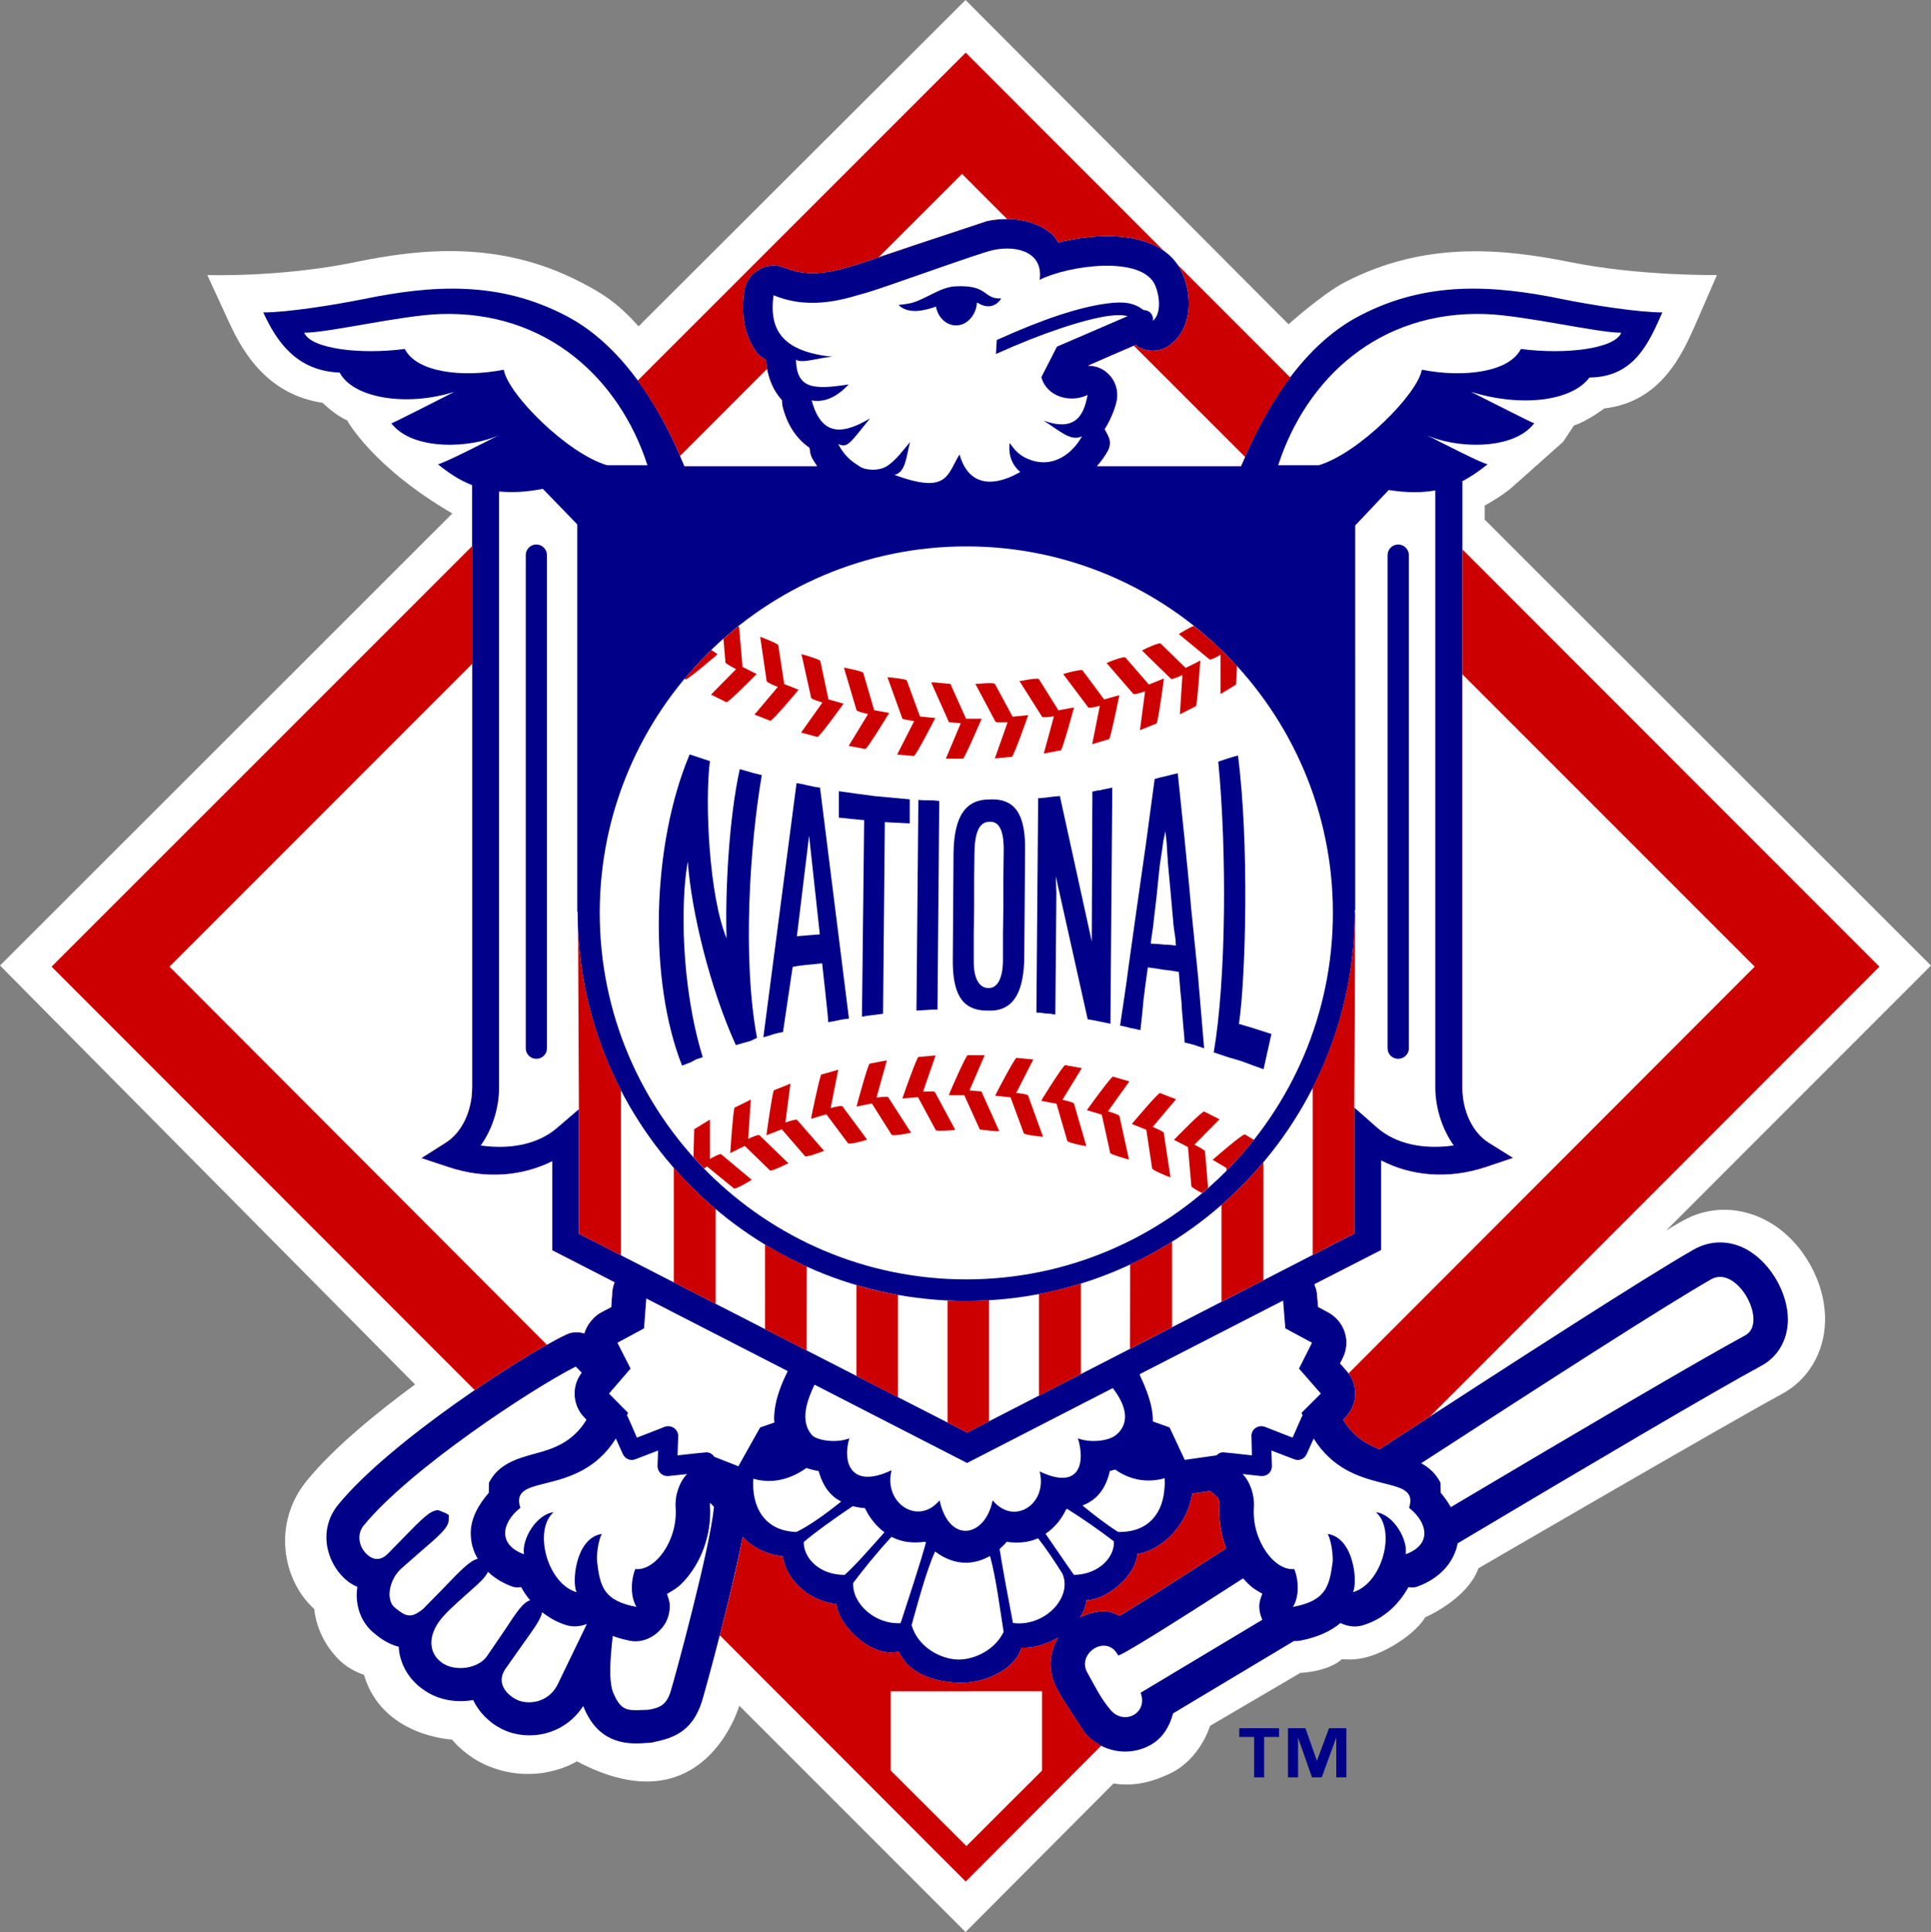
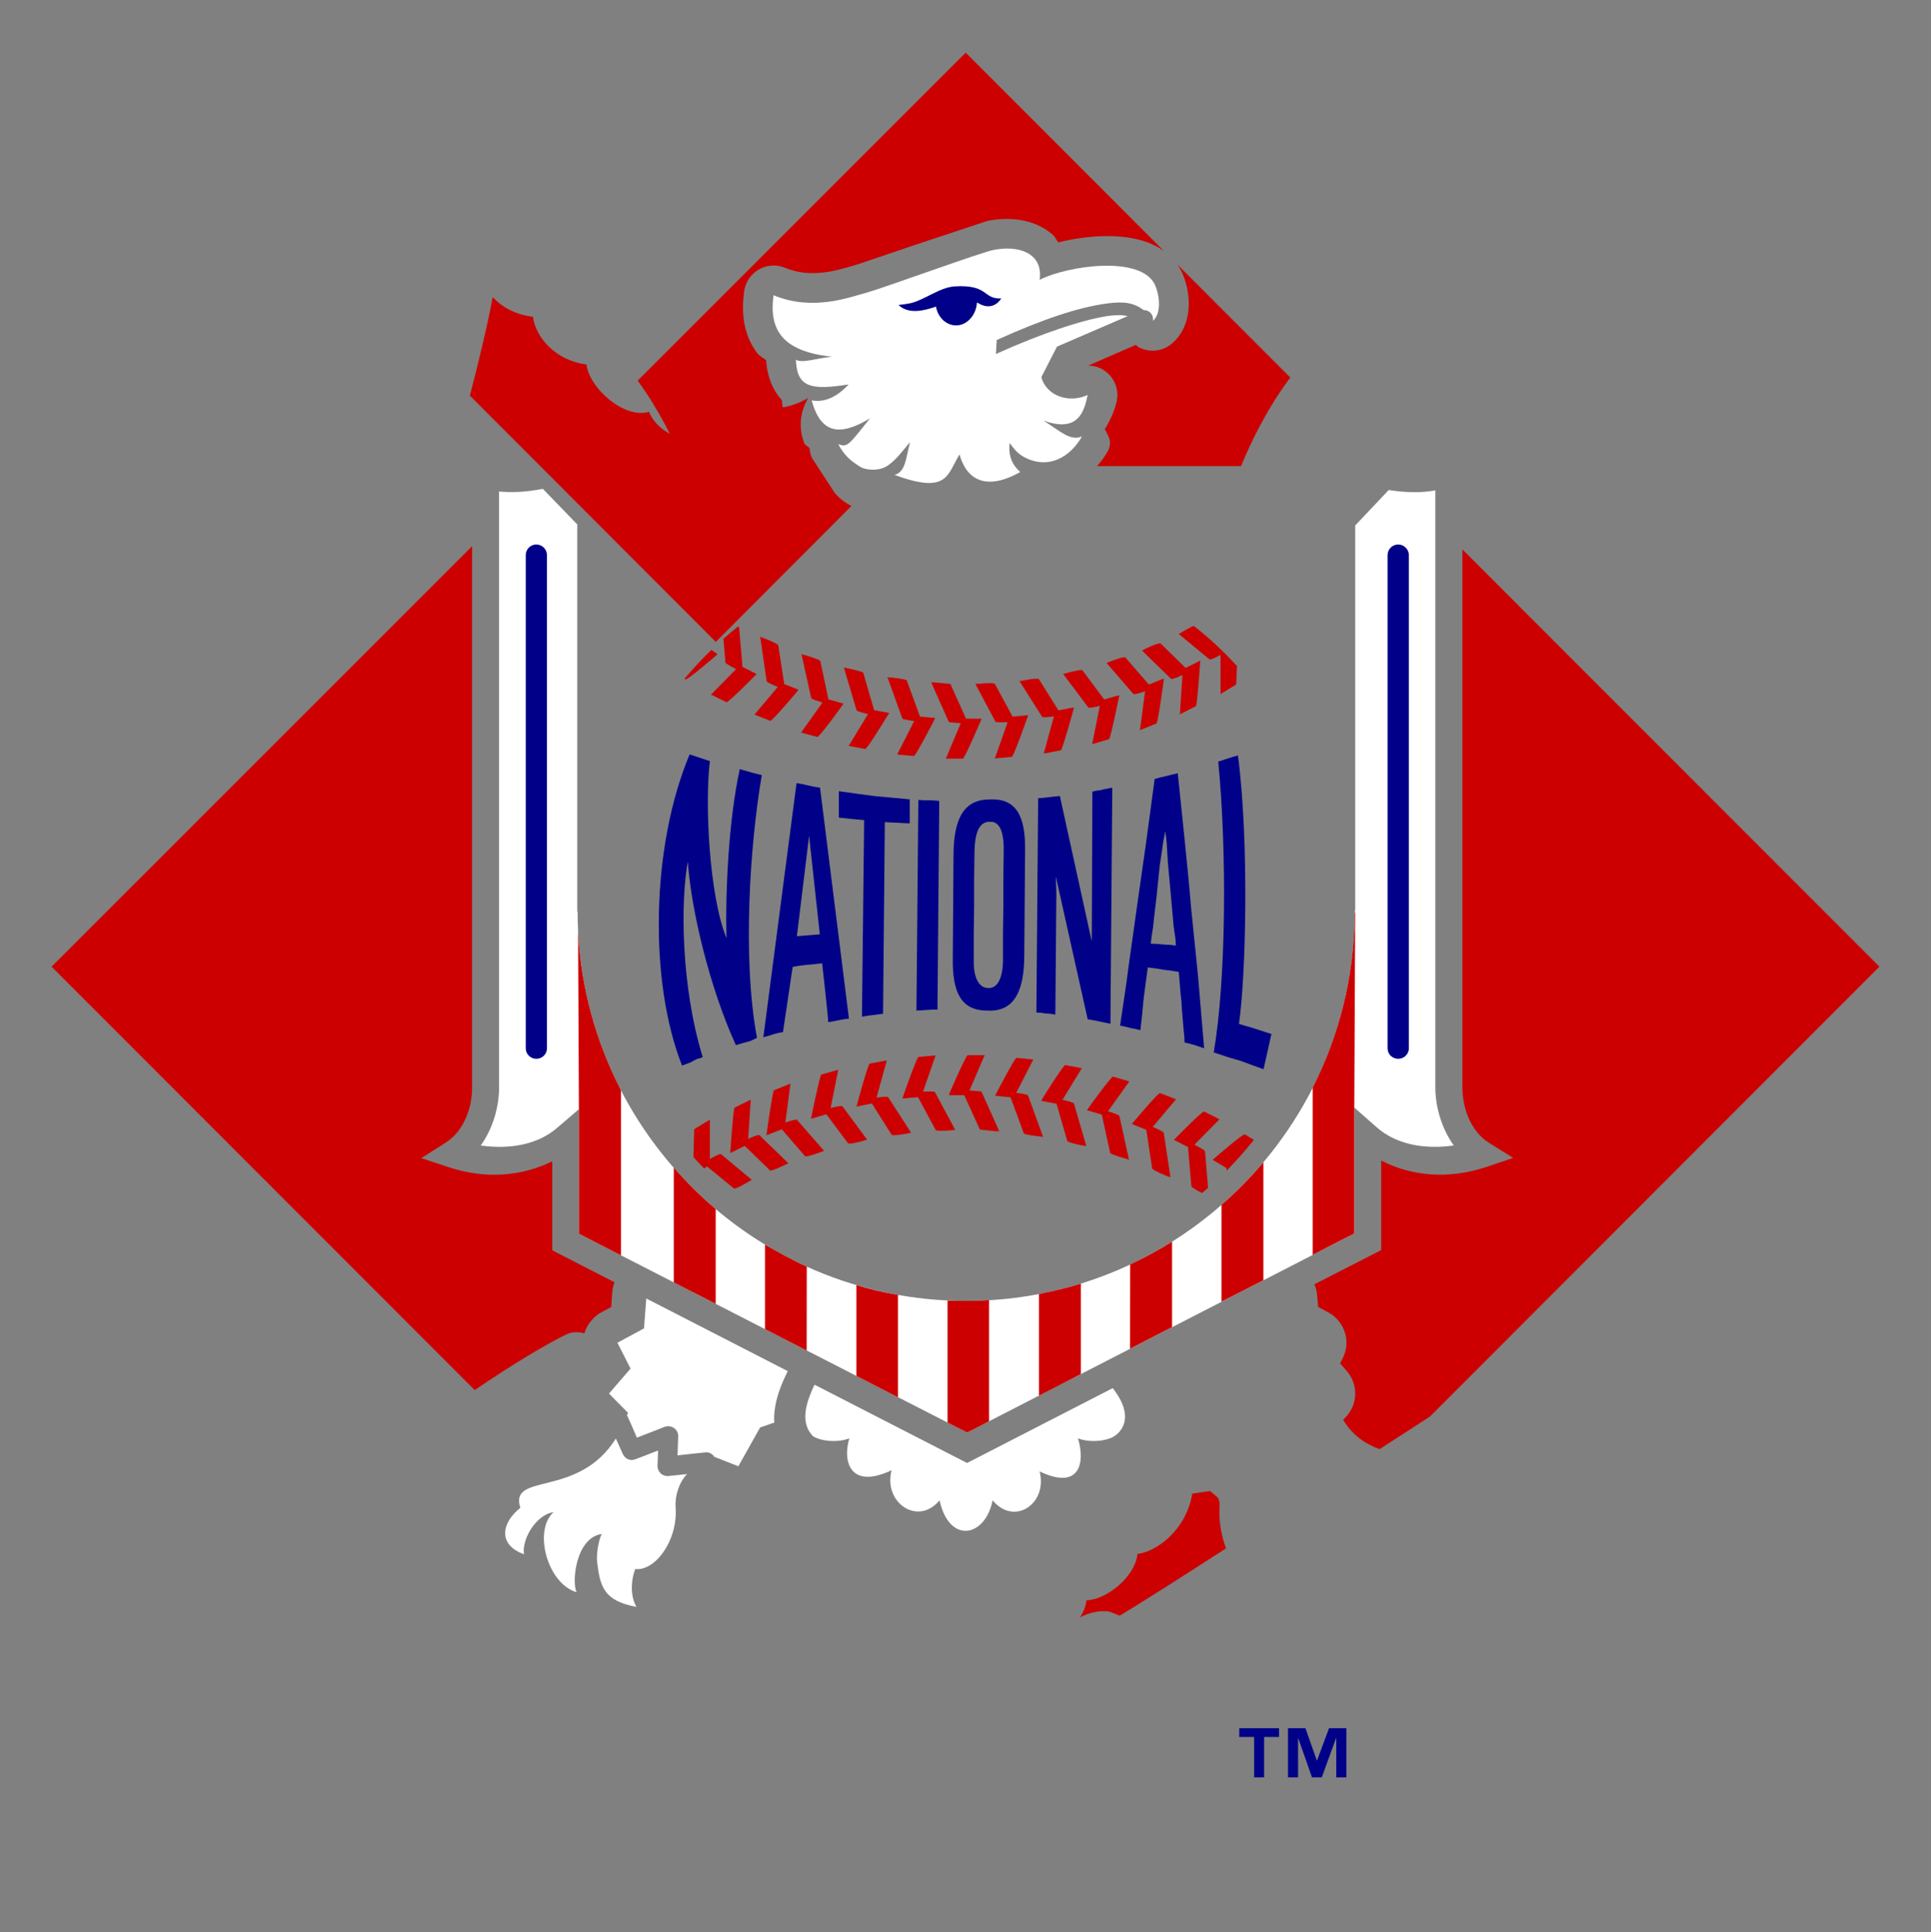
<svg xmlns="http://www.w3.org/2000/svg" viewBox="0 0 204.198 204.281">
  <rect x="0" y="0" width="204.198" height="204.281" fill="#808080" stroke="none" />
  <title>National League logo</title>
-   <path d="M192.997 139.69c-.068 3.328-1.796 6.216-4.583 7.715-5.53 2.98-32.07 18.417-32.07 18.417-1.203 3.308-5.644 5.19-5.644 5.19-.823 1.472-3.587 3.465-6.032 4.17-.896.264-1.82.337-2.747.246-1.553 1.37-4.41 1.453-4.41 1.453l-9.555 5.604s-.973 3.427-4.144 5c-1.914.932-3.962 1.452-6.054 1.087l-15.652 15.712-23.927-23.928s-3.743 13.006-17.174 5.877c0 0-4.218 2.724-9.61.403-1.385-.62-2.628-1.57-3.61-2.705 0 0-7.38-.31-9.3-6.855 0 0-1.664-.438-2.994-1.955-2.14-2.368-2.25-4.982-2.25-4.982-3.426-3.09-4.445-9.14-.79-13.59 2.916-3.574 7.645-7.376 11.44-10.164L0 102.09l47.832-47.8C39.346 49.346 36.7 44.438 36.7 44.438c-1.252-.52-2.587-1.847-2.587-1.847-5.75-.868-8.34-5.18-9.817-8.353l-2.372-5.155s7.682.256 15.524-1.343c7.065-1.472 15.432-2.34 23.973 2.1 2.418 1.235 4.014 2.322 6.107 4.662L102.103 0l34.155 34.283s3.638-3.245 5.955-4.442c8.54-4.44 16.903-3.527 23.973-2.1 7.225 1.452 15.373 1.342 15.373 1.342l-2.314 5.33c-1.34 3.014-3.587 8.08-9.597 8.773 0 0-1.756 1.335-3.2 1.8l-1.16 1.737-5.462 4.862c-1.097.924-2.82 1.874-2.82 1.874v1.48l47.188 47.153-28.072 28.087s-.228.064 1.782-1.078c2.875-1.656 6.352-1.573 9.305.19 3.502 2.074 5.874 6.38 5.787 10.4" fill="#FFF" />
  <path d="M142.377 187.93h-1.07v-4.14h-.026l-1.508 4.14h-1.032l-1.453-4.14h-.022v4.14H136.2v-5.2h1.847l1.197 3.4h.036l1.262-3.4h1.836v5.2zm-7.124-4.27h-1.576v4.27h-1.056v-4.27h-1.57v-.93h4.203v.93" fill="#008" />
  <g>
    <g fill="#C00">
      <path d="M102.52 115.297l1.608-3.73h-1.799c-.256.155-1.842 3.84-1.842 3.84l-.15.392h1.63l1.65 3.636 1.64.174h.412l-1.888-4.204-1.26-.11zM107.46 115.562l1.81-3.538-1.784-.173c-.25.13-2.08 3.657-2.08 3.657l-.173.347 1.63.174 1.404 3.81c.22.183 1.61.312 1.61.312l.424.055-1.59-4.388c-.154-.127-.82-.218-1.25-.255zM112.35 116.293l2.05-3.354-1.76-.32c-.287.118-2.34 3.436-2.34 3.436l-.19.347 1.613.3 1.146 3.95c.214.21 1.584.466 1.584.466l.426.064-1.312-4.506c-.126-.13-.798-.302-1.22-.385zM117.69 113.835c-.287.12-2.545 3.254-2.545 3.254l-.21.3 1.576.466.892 4.067c.182.183 1.554.566 1.554.566l.43.127-1.015-4.625c-.113-.137-.785-.365-1.21-.484l2.262-3.162-1.73-.51zM119.93 118.56l-.242.284 1.53.612.623 4.112c.156.22 1.496.76 1.496.76l.44.164-.714-4.725c-.1-.155-.764-.44-1.165-.612l2.467-2.925-1.71-.66c-.28.092-2.724 2.99-2.724 2.99zM97.61 115.425l1.326-3.83-.406.037-1.412.127c-.22.154-1.563 4.01-1.563 4.01l-.132.385 1.654-.146 1.883 3.5c.26.127 1.64 0 1.64 0l.412-.046-2.153-4.004c-.157-.08-.806-.053-1.25-.035zM92.69 116.055l1.088-3.93-.425.073-1.39.265c-.214.174-1.28 4.13-1.28 4.13l-.104.413 1.62-.33 2.095 3.32c.283.127 1.663-.147 1.663-.147l.388-.083L93.914 116c-.155-.08-.804 0-1.224.055zM87.836 117.162l.804-4.05-.425.12-1.366.384c-.183.22-1.006 4.258-1.006 4.258l-.073.42 1.614-.474 2.303 3.08c.297.11 1.644-.284 1.644-.284l.362-.12-2.62-3.536c-.198-.055-.802.083-1.236.202zM83.052 118.688l.534-4.123-.406.183-1.34.53c-.168.2-.73 4.305-.73 4.305l-.06.457 1.623-.63 2.467 2.85c.306.074 1.64-.438 1.64-.438l.362-.137-2.87-3.29c-.188-.046-.79.146-1.22.293z" />
      <path d="M79.117 120.424l.274-4.158-.41.21-1.303.64c-.152.228-.425 4.35-.425 4.35l-.033.458 1.535-.76 2.682 2.606c.298.036 1.604-.62 1.604-.62l.33-.147-3.072-2.98c-.19-.055-.78.2-1.18.4zM127.425 121.722c-.092-.155-.704-.485-1.12-.686l2.656-2.687-1.627-.824c-.32.046-2.938 2.742-2.938 2.742l-.26.256 1.49.76.36 4.157c.095.148.685.486 1.088.687.022.01.04.01.055.01.205-.166.384-.32.58-.495.008-.036.022-.073.036-.128l-.32-3.792z" />
      <path d="M77.623 125.67c.284.037 1.554-.73 1.554-.73l.315-.193-3.258-2.723c-.206 0-.777.293-1.165.52v-4.158l-.417.247-1.243.767-.078 2.86c0 .037.02.074.02.11.346.393.72.777 1.104 1.18l.315-.212 2.853 2.333zM128.522 122.38l-.284.256 1.453.86.006.292c1.023-1.033 1.993-2.12 2.897-3.263l-.96-.585c-.31.01-3.11 2.44-3.11 2.44zM101.596 76.472l-1.576 3.747h1.81c.24-.166 1.818-3.858 1.818-3.858l.164-.366h-1.654l-1.655-3.683-1.627-.155h-.402l1.874 4.204 1.248.11zM95.423 75.988c.164.1.818.192 1.248.256l-1.8 3.537 1.782.156c.256-.146 2.07-3.665 2.07-3.665l.174-.356-1.61-.155-1.402-3.83c-.21-.155-1.628-.293-1.628-.293l-.416-.027.146.384 1.437 3.994zM90.578 75.1c.124.147.8.302 1.216.402l-2.048 3.364 1.77.33c.278-.147 2.315-3.492 2.315-3.492l.207-.32-1.6-.292-1.155-3.967c-.228-.182-1.61-.447-1.61-.447l-.43-.1.12.43 1.216 4.092zM86.438 77.925c.306-.1 2.55-3.226 2.55-3.226l.214-.303-1.595-.447-.864-4.077c-.183-.192-1.554-.585-1.554-.585l-.445-.12.106.43.93 4.206c.122.146.762.347 1.187.484l-2.253 3.172 1.724.465zM84.217 73.21l.224-.285-1.51-.594-.632-4.12c-.16-.22-1.503-.723-1.503-.723l-.412-.165.068.447.623 4.277c.11.127.767.43 1.174.585l-2.462 2.925 1.68.658c.293-.08 2.752-3.006 2.752-3.006zM106.554 76.362l-1.352 3.83 1.8-.165c.24-.174 1.586-4.012 1.586-4.012l.137-.402-.41.046-1.235.118-1.883-3.482c-.265-.146-1.65 0-1.65 0l-.402.02 2.13 4.01c.173.073.84.054 1.28.036zM111.45 75.74l-1.075 3.94 1.82-.347c.195-.192 1.27-4.123 1.27-4.123l.104-.402-.407.064-1.234.238-2.075-3.318c-.284-.12-1.664.165-1.664.165l-.383.055 2.408 3.802c.174.063.81 0 1.234-.073zM116.302 74.634l-.804 4.05 1.787-.53c.183-.202.992-4.205.992-4.205l.09-.44-.424.11-1.18.34-2.302-3.1c-.29-.082-1.657.3-1.657.3l-.374.11 2.663 3.547c.194.064.802-.082 1.21-.183zM121.09 73.1l-.543 4.103 1.75-.704c.183-.22.727-4.305.727-4.305l.054-.457-.425.173-1.165.467-2.5-2.88c-.3-.063-1.622.458-1.622.458l-.347.147 2.837 3.28c.192.065.81-.146 1.234-.282z" />
      <path d="M125.373 70.622l-2.65-2.595c-.315-.055-1.628.585-1.628.585l-.328.173 3.08 3.007c.187.027.78-.228 1.192-.42l-.27 4.158 1.7-.868c.142-.21.426-4.36.426-4.36l.032-.466-.416.228-1.14.558zM75.626 69.398l.252-.23-.658-.446c-.992.96-1.938 1.983-2.83 3.034l.115.092c.305-.03 3.12-2.45 3.12-2.45zM77.838 70.75l-2.65 2.696 1.636.804c.3-.046 2.925-2.723 2.925-2.723l.264-.256-1.495-.758-.357-4.168c-.013-.036-.054-.082-.11-.11-.526.42-1.042.85-1.55 1.308l.215 2.522c.106.138.708.476 1.12.686z" />
      <path d="M124.655 67.04l3.267 2.696c.206.018.767-.274 1.147-.503v4.15l1.653-1.006.087-1.956c-1.408-1.534-2.93-2.96-4.565-4.24-.47.174-1.275.667-1.275.667l-.315.193z" />
    </g>
-     <path d="M184.91 132.223c-1.898-1.115-4.01-1.132-5.82-.09-5.26 2.997-19.275 12.072-33.2 21.093-1.434-.53-2.786-1.362-3.856-3.1.046-.045.206-.218.206-.218.713-.704 1.07-1.636 1.07-2.56 0-.84-.293-1.7-.892-2.385 0 0-.406-.475-.704-.805.096-.173.28-.548.28-.548.26-.52.392-1.088.392-1.636 0-1.29-.7-2.54-1.92-3.207 0 0-.57-.302-1.073-.577-.055-.603-.114-1.28-.114-1.28-.023-.392-.134-.757-.29-1.114l7.07-3.62v-9.468c3.168 1.645 7.075 2.02 11.07.695l2.887-.97-2.573-1.608c-1.704-1.06-2.796-3.354-2.796-5.85V50.873c.932-.485 1.805-1.088 2.668-1.79-.438 0-5.11-2.387-6.516-3.118 2.915 1.426 9.17 1.755 11.442-1.206-.114.01-5.027-2.495-6.704-3.336 5.177 1.627 10.625 1.06 12.544-1.508 4.77-.036 6.307-3.73 7.71-6.883-2.514 0-7.472-.776-10.538-1.397-7.417-1.526-14.418-1.956-21.487 1.755-6.412 3.327-10.405 10.694-12.53 15.894h-15.222c.425-.484.813-1.005 1.147-1.608.165-.293.22-.585.22-.887 0-.466-.312-.94-.553-1.408.69-1.097 1.104-2.23 1.26-2.962.05-.21.073-.43.073-.64 0-.95-.43-1.873-1.197-2.467-.544-.446-1.22-.648-1.896-.648 1.8-.796 3.473-1.517 5.063-2.203.073.064.11.145.173.19 1.147.66 2.606.55 3.606-.318 2.18-1.81 2.13-5.082 1.16-7.35-.442-1.07-1.448-2.52-3.714-3.353-2.756-1.025-6.458-.74-9.446 0-.192-.24-.31-.522-.517-.74-1.64-1.527-4.245-2.094-7-1.527l-7.66 2.54-5.913 2.003-.7.21c-1.758.52-4.437 1.307-7.105.2-.89-.373-1.924-.32-2.765.175-.84.476-1.426 1.335-1.558 2.295-.074.594-.128 1.15-.128 1.718 0 1.92.517 3.564 1.563 4.9.223.283.616.438.89.693v.055c.032.695.27 2.67 1.677 4.178l-.01.01c0 .29.037.565.115.85.548 2 1.55 3.28 2.8 4.176.037.356.088.722.257 1.06.19.32.356.593.533.858H72.377c-2.116-5.2-6.092-12.566-12.52-15.894-7.093-3.71-14.054-3.28-21.484-1.755-3.062.62-8.01 1.398-10.534 1.398 1.402 3.054 3.49 6.18 8.078 6.362 1.404 2.67 6.992 3.656 12.142 2.03-1.645.84-6.566 3.344-6.677 3.335 2.276 2.96 8.54 2.633 11.46 1.206-1.41.732-6.118 3.117-6.538 3.117 1.143.932 2.303 1.7 3.62 2.212v63.685c0 2.495-1.098 4.79-2.812 5.85l-2.563 1.626 2.87.95c3.97 1.326 7.82.95 10.98-.612v9.415l6.59 3.38c-.132.33-.223.687-.246 1.052 0 0-.06.805-.11 1.572-.512.254-1.065.557-1.065.557-.275.146-.517.338-.732.53-.073.064-.124.138-.192.21-.14.156-.27.312-.388.485-.05.082-.105.146-.146.238-.133.238-.242.485-.32.75v.01c-.63-.193-1.316-.184-1.937.126-4.694 2.23-18.668 11.352-24.084 17.97-2.128 2.604-1.31 6.022.71 7.86.41.373.84.64 1.31.84-.05.31-.073.62-.073.94.036 1.592.677 2.99 1.783 3.904.466.402 1.403 1.17 2.668 1.49.01.247.036.485.078.73.315 1.583 1.257 2.98 2.665 3.894 1.49 1.024 3.382 1.317 5.128 1.006.618 1.316 1.76 2.467 3.2 3.144 2.66 1.234 6.42.604 8.435-2.513 1.682 4.305 5.095 4.03 6.79 3.903l.353-.027c.124 0 .26-.036.38-.073 1.982-.41 4.025-1.097 5.03-4.286.38-1.243 3.167-11.397 4.296-17.402.987 1.042 2.344 1.828 4.26 2.075.26 2.12 2.37 4.634 5.66 5.036.274 2.486 3.994 5.794 6.604 5.008 1.193 2.76 4.648 3.31 6.626 3.31 2.623 0 5.69-1.454 6.347-3.702 1.325.045 2.695-.375 3.87-1.07-1.005 1.672-1.064 3.674-.132 5.393.032.064.525.95.525.95l2.404 3.693c1.75 2.083 4.73 2.622 7.056 1.27 1.26-.74 1.95-1.965 2.312-3.3 2.24-1.334 6.924-4.15 12.778-7.65.187 0 .37.01.562-.018 1.983-.374 3.354-1.042 4.36-1.882.722.347 1.535.484 2.343.246 2.235-.667 3.816-2.202 4.84-4.04.32.028.65.065.96-.064 2.307-.84 3.847-2.504 4.25-4.57 13.617-8.115 27.487-16.286 32.13-18.782 1.722-.942 2.737-2.668 2.787-4.753v-.137c.002-2.76-1.775-5.86-4.156-7.285zm-66.506 38.615c-.48-.173-.937-.457-1.467-.475-.95-.037-1.883.21-2.723.65.374-.585.617-1.206.676-1.81 1.975 0 5.142-2.386 5.397-4.9 1.883-.2 5.118-2.385 5.794-6.37.39-.064 1.134-.173 1.89-.274.337.283.766.65.808.685.082.1.187.402.187.758v.1c-.008.21-.018.44-.018.667 0 1.325.256 2.633.704 3.848-4.936 3.19-9.094 5.832-11.246 7.12zm-16.214-35.562c-21.373 0-38.77-17.393-38.77-38.76 0-21.35 17.396-38.744 38.77-38.744 21.368 0 38.76 17.393 38.76 38.743 0 21.368-17.39 38.76-38.76 38.76z" fill="#008" />
-     <path d="M128.964 159.204v-.1c0-.358-.105-.66-.187-.76-.04-.035-.47-.4-.81-.685-.753.1-1.498.21-1.887.273-.676 3.985-3.91 6.17-5.794 6.37-.256 2.514-3.423 4.9-5.397 4.9-.06.604-.302 1.225-.677 1.81.84-.44 1.773-.686 2.723-.65.53.02.987.302 1.467.475 2.153-1.29 6.31-3.93 11.247-7.12-.448-1.215-.704-2.522-.704-3.847 0-.228.01-.456.018-.666zM154.647 58.09v56.887c0 2.495 1.092 4.79 2.796 5.85l2.573 1.607-2.888.97c-3.993 1.325-7.9.95-11.068-.695v9.468l-7.07 3.62c.155.356.266.72.288 1.114l.114 1.28c.503.273 1.073.576 1.073.576 1.22.667 1.92 1.92 1.92 3.207 0 .548-.132 1.116-.393 1.636 0 0-.182.376-.28.55.3.328.705.804.705.804.6.685.892 1.544.892 2.386 0 .923-.358 1.855-1.07 2.56 0 0-.16.172-.207.218 1.07 1.737 2.422 2.568 3.857 3.1 1.783-1.162 3.574-2.314 5.337-3.456l47.518-47.562-44.098-44.12zM125.07 28.983c.97 2.267 1.02 5.54-1.16 7.35-1 .867-2.46.976-3.606.318-.064-.046-.1-.127-.173-.192-1.59.686-3.262 1.408-5.062 2.203.676 0 1.352.202 1.896.65.767.594 1.197 1.517 1.197 2.468 0 .21-.02.43-.072.64-.155.73-.57 1.864-1.26 2.96.24.467.55.942.55 1.408 0 .302-.053.594-.218.887-.333.603-.722 1.124-1.147 1.608h15.22c1.162-2.813 2.885-6.27 5.215-9.366l-11.94-11.946c.248.356.43.694.563 1.014zM85.86 48.422c-.17-.338-.22-.704-.256-1.06-1.25-.895-2.253-2.175-2.8-4.176-.08-.284-.115-.558-.115-.85l.01-.01c-1.41-1.508-1.646-3.482-1.678-4.176v-.055c-.275-.256-.668-.41-.892-.694-1.046-1.334-1.563-2.978-1.563-4.898 0-.567.054-1.124.128-1.718.132-.96.717-1.82 1.558-2.294.842-.494 1.875-.548 2.766-.174 2.668 1.106 5.347.32 7.106-.2l.7-.21 5.912-2.003 7.66-2.54c2.754-.567 5.36 0 7 1.525.206.22.325.503.517.74 2.99-.74 6.69-1.024 9.447 0 .69.256 1.238.566 1.71.896l-20.95-20.958-34.69 34.676c2.203 3.016 3.844 6.315 4.95 9.04h14.015c-.178-.266-.342-.54-.534-.86zm26.427 131.072s-.493-.886-.525-.95c-.932-1.718-.873-3.72.132-5.393-1.175.695-2.545 1.116-3.87 1.07-.66 2.25-3.725 3.702-6.348 3.702-1.978 0-5.433-.548-6.626-3.31-2.61.787-6.33-2.52-6.603-5.007-3.29-.402-5.402-2.915-5.662-5.036-1.915-.248-3.272-1.034-4.26-2.076-.547 2.98-1.52 6.983-2.412 10.41l26.008 26.04 14.345-14.377c-.667-.338-1.27-.795-1.773-1.38l-2.405-3.693zM58.402 122.79c-3.162 1.564-7.01 1.94-10.98.614l-2.87-.95 2.562-1.628c1.714-1.06 2.81-3.354 2.81-5.85V57.745L5.453 102.21l44.743 44.774c3.99-2.723 7.664-4.917 9.66-5.868.622-.31 1.307-.32 1.938-.127v-.01c.078-.265.187-.512.32-.75.04-.092.095-.155.146-.238.118-.173.246-.328.387-.484.068-.073.12-.147.192-.21.214-.193.456-.385.73-.53 0 0 .553-.303 1.065-.56.05-.766.11-1.57.11-1.57.023-.366.114-.723.247-1.052l-6.59-3.38v-9.415z" fill="#C00" />
-     <path d="M85.6 47.362c-1.25-.896-2.252-2.176-2.8-4.177-.078-.284-.114-.558-.114-.85l.01-.01c-1.01-1.087-1.418-2.403-1.586-3.317l-9.195 9.204c.147.357.315.722.462 1.07h14.015c-.178-.266-.343-.54-.534-.86-.17-.338-.22-.704-.257-1.06zm29.468-8.7c.676 0 1.352.2 1.896.648.767.594 1.197 1.517 1.197 2.468 0 .21-.02.43-.072.64-.155.73-.57 1.864-1.26 2.96.24.467.55.942.55 1.408 0 .302-.053.594-.218.887-.333.603-.722 1.124-1.147 1.608h15.22c.134-.31.29-.638.43-.968L119.907 36.56c-1.53.648-3.13 1.35-4.838 2.1zm39.58 32.637v43.678c0 2.495 1.09 4.79 2.795 5.85l2.573 1.607-2.888.97c-3.993 1.325-7.9.95-11.068-.695v9.47l-7.07 3.618c.155.357.266.722.288 1.115l.114 1.28c.503.273 1.073.576 1.073.576 1.22.666 1.92 1.918 1.92 3.206 0 .548-.132 1.116-.393 1.636 0 0-.182.375-.28.548.3.33.705.805.705.805.06.064.124.155.188.256l42.95-43.01-30.908-30.91zM58.4 122.79c-3.162 1.564-7.01 1.94-10.98.614l-2.87-.95 2.562-1.628c1.714-1.06 2.81-3.354 2.81-5.85V70.203l-32 32.007 39.903 39.976c.78-.44 1.47-.813 2.03-1.07.62-.31 1.305-.32 1.936-.127v-.01c.078-.265.187-.512.32-.75.04-.092.095-.155.146-.238.118-.173.246-.328.387-.484.068-.073.12-.147.192-.21.214-.193.456-.385.73-.53 0 0 .553-.303 1.065-.56.05-.766.11-1.57.11-1.57.023-.366.114-.723.247-1.052l-6.59-3.38v-9.415zm42.38-103.45l-7.846 7.84 3.798-1.278 7.66-2.54c.716-.147 1.424-.212 2.096-.212l-4.757-4.76-.95.95zM132.14 167.594c-.232-.2-.456-.457-.684-.704-7.66 4.936-13.098 8.336-13.22 8.135-1.2-2.322-4.374-.22-3.278 1.782.8 1.426 1.444 2.788 2.49 4.004 1.384 1.645 3.99.385 3.17-1.828 0 0 5.298-3.18 12.87-7.714-.197-.447-.324-.923-.324-1.408 0-.475.155-.913.324-1.352-.456-.265-.936-.512-1.347-.914zm48.784-32.31c-4.87 2.78-17.777 11.096-30.64 19.432.812.438 1.557 1.088 2.046 2.066 0 0 .01.65.023 1.06.42.484.758.986 1.07 1.517 13.275-7.89 26.56-15.704 31.13-18.162 2.48-1.352-.855-7.54-3.63-5.913zM110.197 178.826v8.38c-.288.275-7.335 7.323-8.002 7.99-.663-.667-7.723-7.715-8.007-7.99v-8.37l16.01-.01zM88.147 158.235c-.813-.685-1.275-1.636-1.58-2.687-.454-.09-.88-.182-1.29-.33-1.645 1.17-3.592 1.728-5.616 1.134-.2 2.86 1.084 5.53 4.557 5.63 1.38-.65 3.213-1.994 4.73-3.208-.32-.183-.608-.365-.8-.54zm35-1.947s-.35.138-.772.183c-1.622.247-3.144-.164-4.442-1.087-.178.045-.37.11-.566.146-.26 1.123-.723 2.147-1.563 2.868-.343.3-.796.585-1.335.786 1.11.914 2.494 1.993 3.765 2.796 3.336.073 4.79-2.14 4.913-4.734.068-.318 0-.958 0-.958zm-31.682 3.172c-.47-.027-.886-.1-1.28-.21-1.923 1.28-4.112 2.86-5.195 3.802-.01 1.663 1.618 3.473 4.328 3.473 1.056-.923 2.815-2.934 4.21-4.506-.898-.668-1.593-1.564-2.063-2.56zm21.286.11c-.483 1.04-1.22 1.955-2.188 2.604.85 1.216 2.016 2.96 3.007 4.35 2.695-.054 4.313-1.928 4.222-3.545-1.403-1.09-3.336-2.432-4.908-3.42-.04 0-.087.01-.133.01zm-.36 6.89c-.84-1.352-1.8-2.778-2.618-3.81-1.065.474-2.208.538-3.318.374-.228.283-.48.51-.75.767.333 2.14.987 5.576 1.412 7.816 3.308.447 6.297-2.65 5.25-5.164 0 .018 0 .018.024.018zm-14.555-3.445c-1.175.165-2.368.092-3.497-.485-.008-.018-.036-.027-.06-.036-1.438 1.536-3.084 3.574-4.057 4.88-.123 2.176 2.31 4.406 5.014 4.25.745-2.284 2.098-6.378 2.68-8.526-.03-.028-.06-.046-.08-.083zm4.323 2.22c-1.078.01-2.23-.383-3.272-1.188-.905 1.947-1.837 5.456-2.49 7.788.7 2.394 3.176 3.637 4.99 3.637 1.627 0 3.802-.97 4.743-2.925-.358-2.22-.81-5.813-1.44-8.024-.772.43-1.618.704-2.532.713zM50.52 164.824c-.33-.557-.567-1.178-.668-1.836-.046-.293-.073-.585-.073-.878 0-1.526.776-2.97 1.91-4.268.013-.412.013-1.06.013-1.06 1.01-2.02 3.075-2.577 4.738-3.044 2.035-.53 4.1-1.198 5.58-3.62-.04-.054-.21-.228-.21-.228-.694-.685-1.046-1.627-1.046-2.54 0-.786.256-1.563.754-2.203-.306-.33-.553-.566-.64-.65-4.753 2.414-17.58 10.886-22.415 16.8-.324.392-.46.84-.46 1.288 0 .677.31 1.325.822 1.79.402.375 1.248.86 2.19-.09l1.686-1.728c1.99-2.03 2.807-2.87 3.647-2.88l.818.33.297.19-.018.55c-.022.75-.896 1.543-3.034 3.37l-1.993 1.747c-.754.676-1.238 1.773-1.23 2.76.028.585.206 1.07.526 1.325 1.184.986 1.74 1.242 3.057.145l2.052-2.093c2.006-2.1 2.943-3.022 3.697-3.178zm5.547 4.388c-.357-.42-.677-.886-.96-1.398-.315.036-.64.064-.95-.065-1.02-.366-1.87-.897-2.56-1.555-.24.577-.937 1.206-2.22 2.34-1.116.997-2.386 2.094-3.026 3.034-.603.896-.844 1.8-.69 2.622.124.677.53 1.252 1.162 1.682 1.384.896 3.733.558 4.656-.73l1.934-2.835c1.302-1.992 1.92-2.888 2.655-3.098zm19.033-10.31c-.014.082-.032.138-.032.2v.074c.013.256.032.494.032.723 0 2.914-1.193 5.803-3.167 7.686-.44.41-.927.667-1.403.95.14.42.297.832.297 1.262 0 .777-.228 1.554-.7 2.175-.83 1.097-2.142 1.774-3.5 1.517-.693-.146-1.278-.3-1.83-.512-.266 2.313-.453 4.817.063 6.033.786 1.883 1.513 1.856 2.975 1.802 0 0 .63-.02.677-.02 1.275-.2 1.96-.53 2.4-1.928.56-1.81 4.23-15.427 4.588-19.54-.043-.047-.198-.202-.4-.422zm-15.154 12.95c-.996-.29-1.86-.794-2.62-1.388-.117.704-.784 1.636-2.087 3.454l-1.806 2.56c-.365.548-.466 1.096-.315 1.617.224.777.964 1.37 1.576 1.645 1.11.52 3.23.366 4.245-1.572l3.122-6.46c-.667.264-1.388.346-2.116.145zM132.333 151.846c0-.347.146-.658.43-.85.284-.2.648-.247.973-.137 0 0 1.878.74 2.952 1.15.402-.923.983-2.23.983-2.23.028-.064.066-.073.08-.127-.028-.092-.08-.165-.115-.266l2.038-2.037-2.308-2.642 1.376-2.733-2.82-1.517-.237-2.942-15.15 7.777v.12c.53 1.123 1.38 3.015 1.38 4.825v.064l1.765.63 1.604 3.428 3.36-.475c.218-.22.506-.374.844-.31 0 0 1.71.164 2.898.31l-.05-2.04zm16.675 7.587c1.23-3.82-6.105-.942-10.09-7.33l-.736 1.636c-.22.52-.804.766-1.32.556 0 0-1.28-.484-2.413-.923.03.813.053 1.655.053 1.655 0 .292-.114.557-.33.777-.22.192-.53.292-.812.265l-1.96-.21c.813.83 1.29 2.24 1.192 3.573-.214 3.49 2.22 6.71 4.273 6.47.512 1.28.512 2.962-.138 4.004 3.432-.64 3.848-2.083 4.2-4.762.054-.566-.11-2.166-.52-2.952 2.782.42 3.19 5.127 2.664 6.16 3.113-.905 4.598-6.544 2.436-8.463 1.888.265 3.386 2.906 3.14 4.45 2.84-1.033 2.31-3.373.362-4.907z" fill="#FFF" />
+     <path d="M128.964 159.204v-.1c0-.358-.105-.66-.187-.76-.04-.035-.47-.4-.81-.685-.753.1-1.498.21-1.887.273-.676 3.985-3.91 6.17-5.794 6.37-.256 2.514-3.423 4.9-5.397 4.9-.06.604-.302 1.225-.677 1.81.84-.44 1.773-.686 2.723-.65.53.02.987.302 1.467.475 2.153-1.29 6.31-3.93 11.247-7.12-.448-1.215-.704-2.522-.704-3.847 0-.228.01-.456.018-.666zM154.647 58.09v56.887c0 2.495 1.092 4.79 2.796 5.85l2.573 1.607-2.888.97c-3.993 1.325-7.9.95-11.068-.695v9.468l-7.07 3.62c.155.356.266.72.288 1.114l.114 1.28c.503.273 1.073.576 1.073.576 1.22.667 1.92 1.92 1.92 3.207 0 .548-.132 1.116-.393 1.636 0 0-.182.376-.28.55.3.328.705.804.705.804.6.685.892 1.544.892 2.386 0 .923-.358 1.855-1.07 2.56 0 0-.16.172-.207.218 1.07 1.737 2.422 2.568 3.857 3.1 1.783-1.162 3.574-2.314 5.337-3.456l47.518-47.562-44.098-44.12zM125.07 28.983c.97 2.267 1.02 5.54-1.16 7.35-1 .867-2.46.976-3.606.318-.064-.046-.1-.127-.173-.192-1.59.686-3.262 1.408-5.062 2.203.676 0 1.352.202 1.896.65.767.594 1.197 1.517 1.197 2.468 0 .21-.02.43-.072.64-.155.73-.57 1.864-1.26 2.96.24.467.55.942.55 1.408 0 .302-.053.594-.218.887-.333.603-.722 1.124-1.147 1.608h15.22c1.162-2.813 2.885-6.27 5.215-9.366l-11.94-11.946c.248.356.43.694.563 1.014zM85.86 48.422c-.17-.338-.22-.704-.256-1.06-1.25-.895-2.253-2.175-2.8-4.176-.08-.284-.115-.558-.115-.85l.01-.01c-1.41-1.508-1.646-3.482-1.678-4.176v-.055c-.275-.256-.668-.41-.892-.694-1.046-1.334-1.563-2.978-1.563-4.898 0-.567.054-1.124.128-1.718.132-.96.717-1.82 1.558-2.294.842-.494 1.875-.548 2.766-.174 2.668 1.106 5.347.32 7.106-.2l.7-.21 5.912-2.003 7.66-2.54c2.754-.567 5.36 0 7 1.525.206.22.325.503.517.74 2.99-.74 6.69-1.024 9.447 0 .69.256 1.238.566 1.71.896l-20.95-20.958-34.69 34.676c2.203 3.016 3.844 6.315 4.95 9.04h14.015c-.178-.266-.342-.54-.534-.86zs-.493-.886-.525-.95c-.932-1.718-.873-3.72.132-5.393-1.175.695-2.545 1.116-3.87 1.07-.66 2.25-3.725 3.702-6.348 3.702-1.978 0-5.433-.548-6.626-3.31-2.61.787-6.33-2.52-6.603-5.007-3.29-.402-5.402-2.915-5.662-5.036-1.915-.248-3.272-1.034-4.26-2.076-.547 2.98-1.52 6.983-2.412 10.41l26.008 26.04 14.345-14.377c-.667-.338-1.27-.795-1.773-1.38l-2.405-3.693zM58.402 122.79c-3.162 1.564-7.01 1.94-10.98.614l-2.87-.95 2.562-1.628c1.714-1.06 2.81-3.354 2.81-5.85V57.745L5.453 102.21l44.743 44.774c3.99-2.723 7.664-4.917 9.66-5.868.622-.31 1.307-.32 1.938-.127v-.01c.078-.265.187-.512.32-.75.04-.092.095-.155.146-.238.118-.173.246-.328.387-.484.068-.073.12-.147.192-.21.214-.193.456-.385.73-.53 0 0 .553-.303 1.065-.56.05-.766.11-1.57.11-1.57.023-.366.114-.723.247-1.052l-6.59-3.38v-9.415z" fill="#C00" />
    <path d="M83.298 144.974l-14.957-7.678-.24 3.162-2.812 1.517 1.39 2.733-2.28 2.642 2.01 2.037c-.028.1-.078.174-.12.274.023.047.06.056.083.12 0 0 .59 1.307.978 2.23 1.084-.41 2.948-1.15 2.948-1.15.325-.11.694-.066.973.136.283.192.446.503.446.85 0 0-.036 1.08-.073 2.038 1.202-.146 2.912-.31 2.912-.31.42-.065.767.145.982.465l2.54.995 2.304-4.103 1.51-.52c-.005-.13-.033-.248-.033-.367 0-2.056.9-3.948 1.366-4.908l.075-.163zm-13.425 10.83c-.215-.22-.343-.485-.343-.768 0 0 .027-.85.06-1.663-1.125.44-2.41.923-2.41.923-.516.21-1.082-.036-1.32-.557l-.736-1.637c-3.995 6.388-11.324 3.51-10.1 7.33-1.955 1.535-2.454 3.875.385 4.908-.253-1.544 1.247-4.185 3.133-4.45-2.175 1.92-.67 7.558 2.43 8.463-.52-1.033-.118-5.74 2.66-6.16-.406.786-.575 2.386-.488 2.952.31 2.68.75 4.123 4.16 4.762-.627-1.042-.627-2.723-.125-4.003 2.083.238 4.496-2.98 4.268-6.47-.095-1.336.398-2.743 1.21-3.575l-1.973.21c-.3.026-.598-.074-.812-.266zM102.268 154.69l-16.136-8.28c-.667 1.424-1.723 3.874-.155 5.446.767.512 2.568.723 3.838.228-.753 2.504.133 5.42 4.465 3.373-.89 3.445 2.797 5.94 5.077 3.18 1.028 4.67 4.835 3.912 5.612 0 2.284 2.76 5.844.366 4.97-3.053 4.31 2.048 4.827-.996 4.05-3.5 1.276.494 3.08.284 3.84-.228 0 0 2.668-1.47-.16-5.082l-15.402 7.915z" fill="#FFF" />
    <path d="M151.782 51.85v63.127c0 1.91.59 4.23 1.95 6.14-3.147.44-6.1-.108-8.165-1.936l-2.354-2.074v13.325c-1.476.75-39.72 20.42-40.946 21.04-1.243-.62-39.565-20.262-41.05-21.02v-13.17l-2.327 1.993c-2.047 1.755-4.962 2.275-8.056 1.846 1.366-1.91 1.942-4.232 1.942-6.142v-63.01c1.335.12 2.825.074 4.625-.283l3.643 3.765v40.955h.046c0 .02-.01.037-.01.037 0 22.648 18.43 41.11 41.088 41.11 22.657 0 41.1-18.462 41.1-41.11 0-.055-.008-.12-.008-.174h.05V55.56l3.542-3.747c1.937.302 3.545.292 4.93.037z" fill="#FFF" />
    <path d="M148.985 58.704v52.133c0 .63-.525 1.115-1.124 1.115-.63 0-1.128-.484-1.128-1.115V58.704c0-.63.498-1.133 1.13-1.133.598 0 1.123.504 1.123 1.134z" fill="#008" />
    <path d="M122.174 30.207c-1.358-3.263-9.218-2.148-12.234-.622.407-2.897-2.344-3.683-4.894-3.153-1.316.256-11.616 4.012-13.417 4.516-1.816.484-5.704 1.992-9.826.265-.548 3.903 1.192 5.968 6.178 6.507-1.508.12-3.17.74-3.816.31.106 2.916 1.55 3.264 5.58 2.615-1.32 1.417-2.62 1.92-3.916 1.69.964 3.5 2.925 3.848 6.173 1.902-2.19 2.714-2.372 3.144-3.364 2.714.863 1.628 1.85 2.057 2.3 2.387.437.33 1.936.566 2.927-.1.97-.66 1.723-1.755 2.373-2.495-.434 1.617-.448 3.16-1.645 3.473 5.653 2.066 5.543 0 6.873-2.167.75 2.696 2.828 3.893 6.425 1.855-1.184-1.005-1.22-2.294-1.12-3.06.33.42.654.968 1.417 1.424 2.637 1.49 5.014.046 6.23-2.13-1.216.56-2.34-.584-4.072-1.67 3.802 1.388 4.342-1.162 4.67-2.707-1.847.878-4.328.2-4.894-1.882l1.65-3.227 7.476-3.225c-.466-.12-1.08-.146-2.03-.027-2.695.393-7.146 1.874-11.9 4.03l.088-1.48c4.94-2.24 8.76-3.483 11.63-3.858 1.878-.256 2.87-.073 3.92.704.567-.037 1.074.494.956 1.133.96-.805.685-2.75.26-3.72z" fill="#FFF" />
    <path d="M100.98 30.28c-1.596.09-3.145 1.398-4.67 1.773-.504.11-1.294.192-1.294.192 1.037 1.015 2.71.613 3.962.174.206 1.187 1.147 2.055 2.262 1.982 1.125-.082 2.01-1.19 2.066-2.403.046.017.11.026.133.053 1.64.978 2.435-.493 2.435-.493-1.976.073-1.285-1.48-4.896-1.28z" fill="#008" />
-     <path d="M150.356 39.09c-.457 2.596-6.686 8.848-10.904 10.1h-4.286c2.975-9.177 10.676-16.36 21.917-15.985 4.172.146 11.776 1.974 14.36 1.974-.695 1.717-5.955 2.33-10.612 1.717-1.256 2.495-6.16 3.053-10.474 2.194zM53.27 39.09c.448 2.596 6.705 8.848 10.918 10.1h4.277c-2.97-9.177-10.69-16.36-21.912-15.985-4.172.146-11.786 1.974-14.386 1.974.722 1.717 5.973 2.33 10.638 1.717 1.253 2.495 6.156 3.053 10.466 2.194z" fill="#FFF" />
    <g fill="#C00">
      <path d="M65.664 115.28c-2.628-5.09-4.242-10.795-4.534-16.818l.087 18.82v13.17c.287.154 1.937.995 4.41 2.266h.036v-17.44zM75.68 127.837c-1.59-1.344-3.06-2.806-4.428-4.37v12.11c.014.01.033.038.05.047 1.372.704 2.834 1.453 4.343 2.22 0 0 .022.01.036.02v-10.027zM85.314 133.924c-1.54-.677-3.085-1.554-4.415-2.322V140.54c1.47.75 2.942 1.51 4.39 2.25h.014l.01-8.866zM94.957 136.912c-1.56-.265-2.902-.576-4.397-1.032v9.605c1.572.805 3.044 1.555 4.383 2.25h.014V136.91zM104.59 137.47c-.805.055-1.604.082-2.422.082-.663 0-1.312-.02-1.97-.036v12.896l.01.01c1.164.593 1.9.977 2.06 1.05.17-.073 1-.503 2.317-1.19h.005V137.47zM114.3 135.724c-1.448.447-2.925.804-4.428 1.097v10.74h.022c1.358-.694 2.834-1.453 4.405-2.275v-9.56zM123.942 131.29c-1.43.897-2.906 1.702-4.428 2.405l-.014 8.92c1.47-.76 2.948-1.526 4.442-2.285v-9.04zM133.6 122.892c-1.354 1.61-2.84 3.126-4.43 4.505v10.237c1.54-.777 3.03-1.545 4.415-2.257l.014-.01v-12.475zM143.26 96.707c-.047 6.59-1.646 12.796-4.447 18.298v17.676c.027 0 .04-.018.054-.018 2.446-1.27 4.063-2.093 4.346-2.23v-4.03-9.24-.055l.096-20.84s-.028.284-.05.44z" />
    </g>
    <path d="M55.596 58.704v52.133c0 .63.503 1.115 1.12 1.115.61 0 1.123-.484 1.123-1.115V58.704c0-.63-.513-1.133-1.125-1.133-.616 0-1.12.504-1.12 1.134z" fill="#008" />
  </g>
  <g>
    <path d="M134.45 109.33l-1.25-.403-.858-.274-.827-.238-.498-.155c.722-4.927 1.097-19.12-.105-28.378l-.535.146-.525.165-.526.173-.498.165c.927 9.543.832 23.134-.48 30.747l1.45.484 1.49.44 1.35.503.98.347.83-3.72zM119.35 102.155l.9-6.417.942-6.6.91-6.77.598-.166.635-.146.607-.155.604-.137.717 6.928c.225 2.313.485 4.726.677 7.12l.75 7.412.644 7.614-.53-.174-.498-.173-.52-.14-.522-.126c0-.66-.114-1.335-.15-1.947l-.152-1.83c0-.61-.12-1.25-.155-1.845l-.15-1.837-.828-.138-.824-.1-.836-.138-.79-.1-.23 1.67-.214 1.656-.155 1.645-.186 1.664-.57-.138-.522-.1-.53-.138-.526-.11c.3-2.062.644-4.173.904-6.283zm3.28-10.557l-.337 3.29-.28 2.377c-.08 1.05-.22 1.453-.324 2.513l.666.028.685.064.673.036.635.073c-.037-1.106-.146-1.125-.256-2.222l-.297-3.363-.306-3.3c-.037-1.042.045.466-.033-.594l-.087-1.434-.138-1.188-.228 1.15-.095.705-.28 1.865zM115.022 107.775l.754.128.83.174.82.164.196-24.96-.534.11-.526.1c-.155.073-.38.092-.525.092l-.52.12-.065 15.847-3.373-15.383-.75.073-.786.1-.76.065-.186 22.657.493.027.486.072.493.027.53.09.11-12.868-.064-1.773 3.376 15.135zM103.05 90.063c.035-2.148.56-3.172 1.584-3.172 1.015-.072 1.545.915 1.504 3.127l-.036 2.852v2.94l-.04 2.916v2.916c-.042 1.91-.64 2.888-1.573 2.824-.915 0-1.545-.986-1.518-2.88V98.69l.04-2.88v-2.896l.037-2.85zm-2.295 11.35c-.032 3.428.823 5.475 3.692 5.44 3.048.164 3.834-2.514 3.866-5.676l.087-11.334c.036-3.5-.905-5.474-3.766-5.31-3.057-.018-3.765 2.66-3.802 5.76l-.077 11.12zM96.912 106.852l.526-.027.57-.037.563-.036h.563l.188-22.064-.562-.054-.566-.02h-.563l-.517-.036M88.705 86.452l.69.065.635.073.672.063.68.064-.233 20.783.575-.1.526-.063.567-.073.563-.074.187-20.263.64.037.68.027.636.038.676.028v-2.54l-1.88-.175-1.882-.173-1.842-.247-1.89-.264M78.23 81.325l.444.127.53.147.494.145.86.21c-1.235 7.184-2.09 19.34-.508 27.785l-.694.33-.79.218-.75.22c-2.734-5.996-4.712-14.15-5.083-19.413-.758 4.077-.758 13.09 1.577 20.674-.12.072-.48.182-.644.218l-.635.34-.447.172-.457.174c-3.537-8.92-3.258-23.288.8-32.903l.702.23.718.238.723.237c-.554 4.397-.083 14.268 1.762 18.737-.155-4.726.228-12.622 1.398-17.887zM84.235 82.806l.594.1.64.146.643.138.604.092 3.057 24.42-.58.073-.516.1-.53.11-.563.093c0-.512-.645-6.225-.645-6.225l-.86.1-.835.074-.823.1-.6.11-1.023 6.89-.53.1-.522.14-.53.172-.494.137 3.51-26.87zm2.458 15.985L85.56 88.363l-1.292 10.63 2.425-.2z" fill="#008" />
  </g>
</svg>